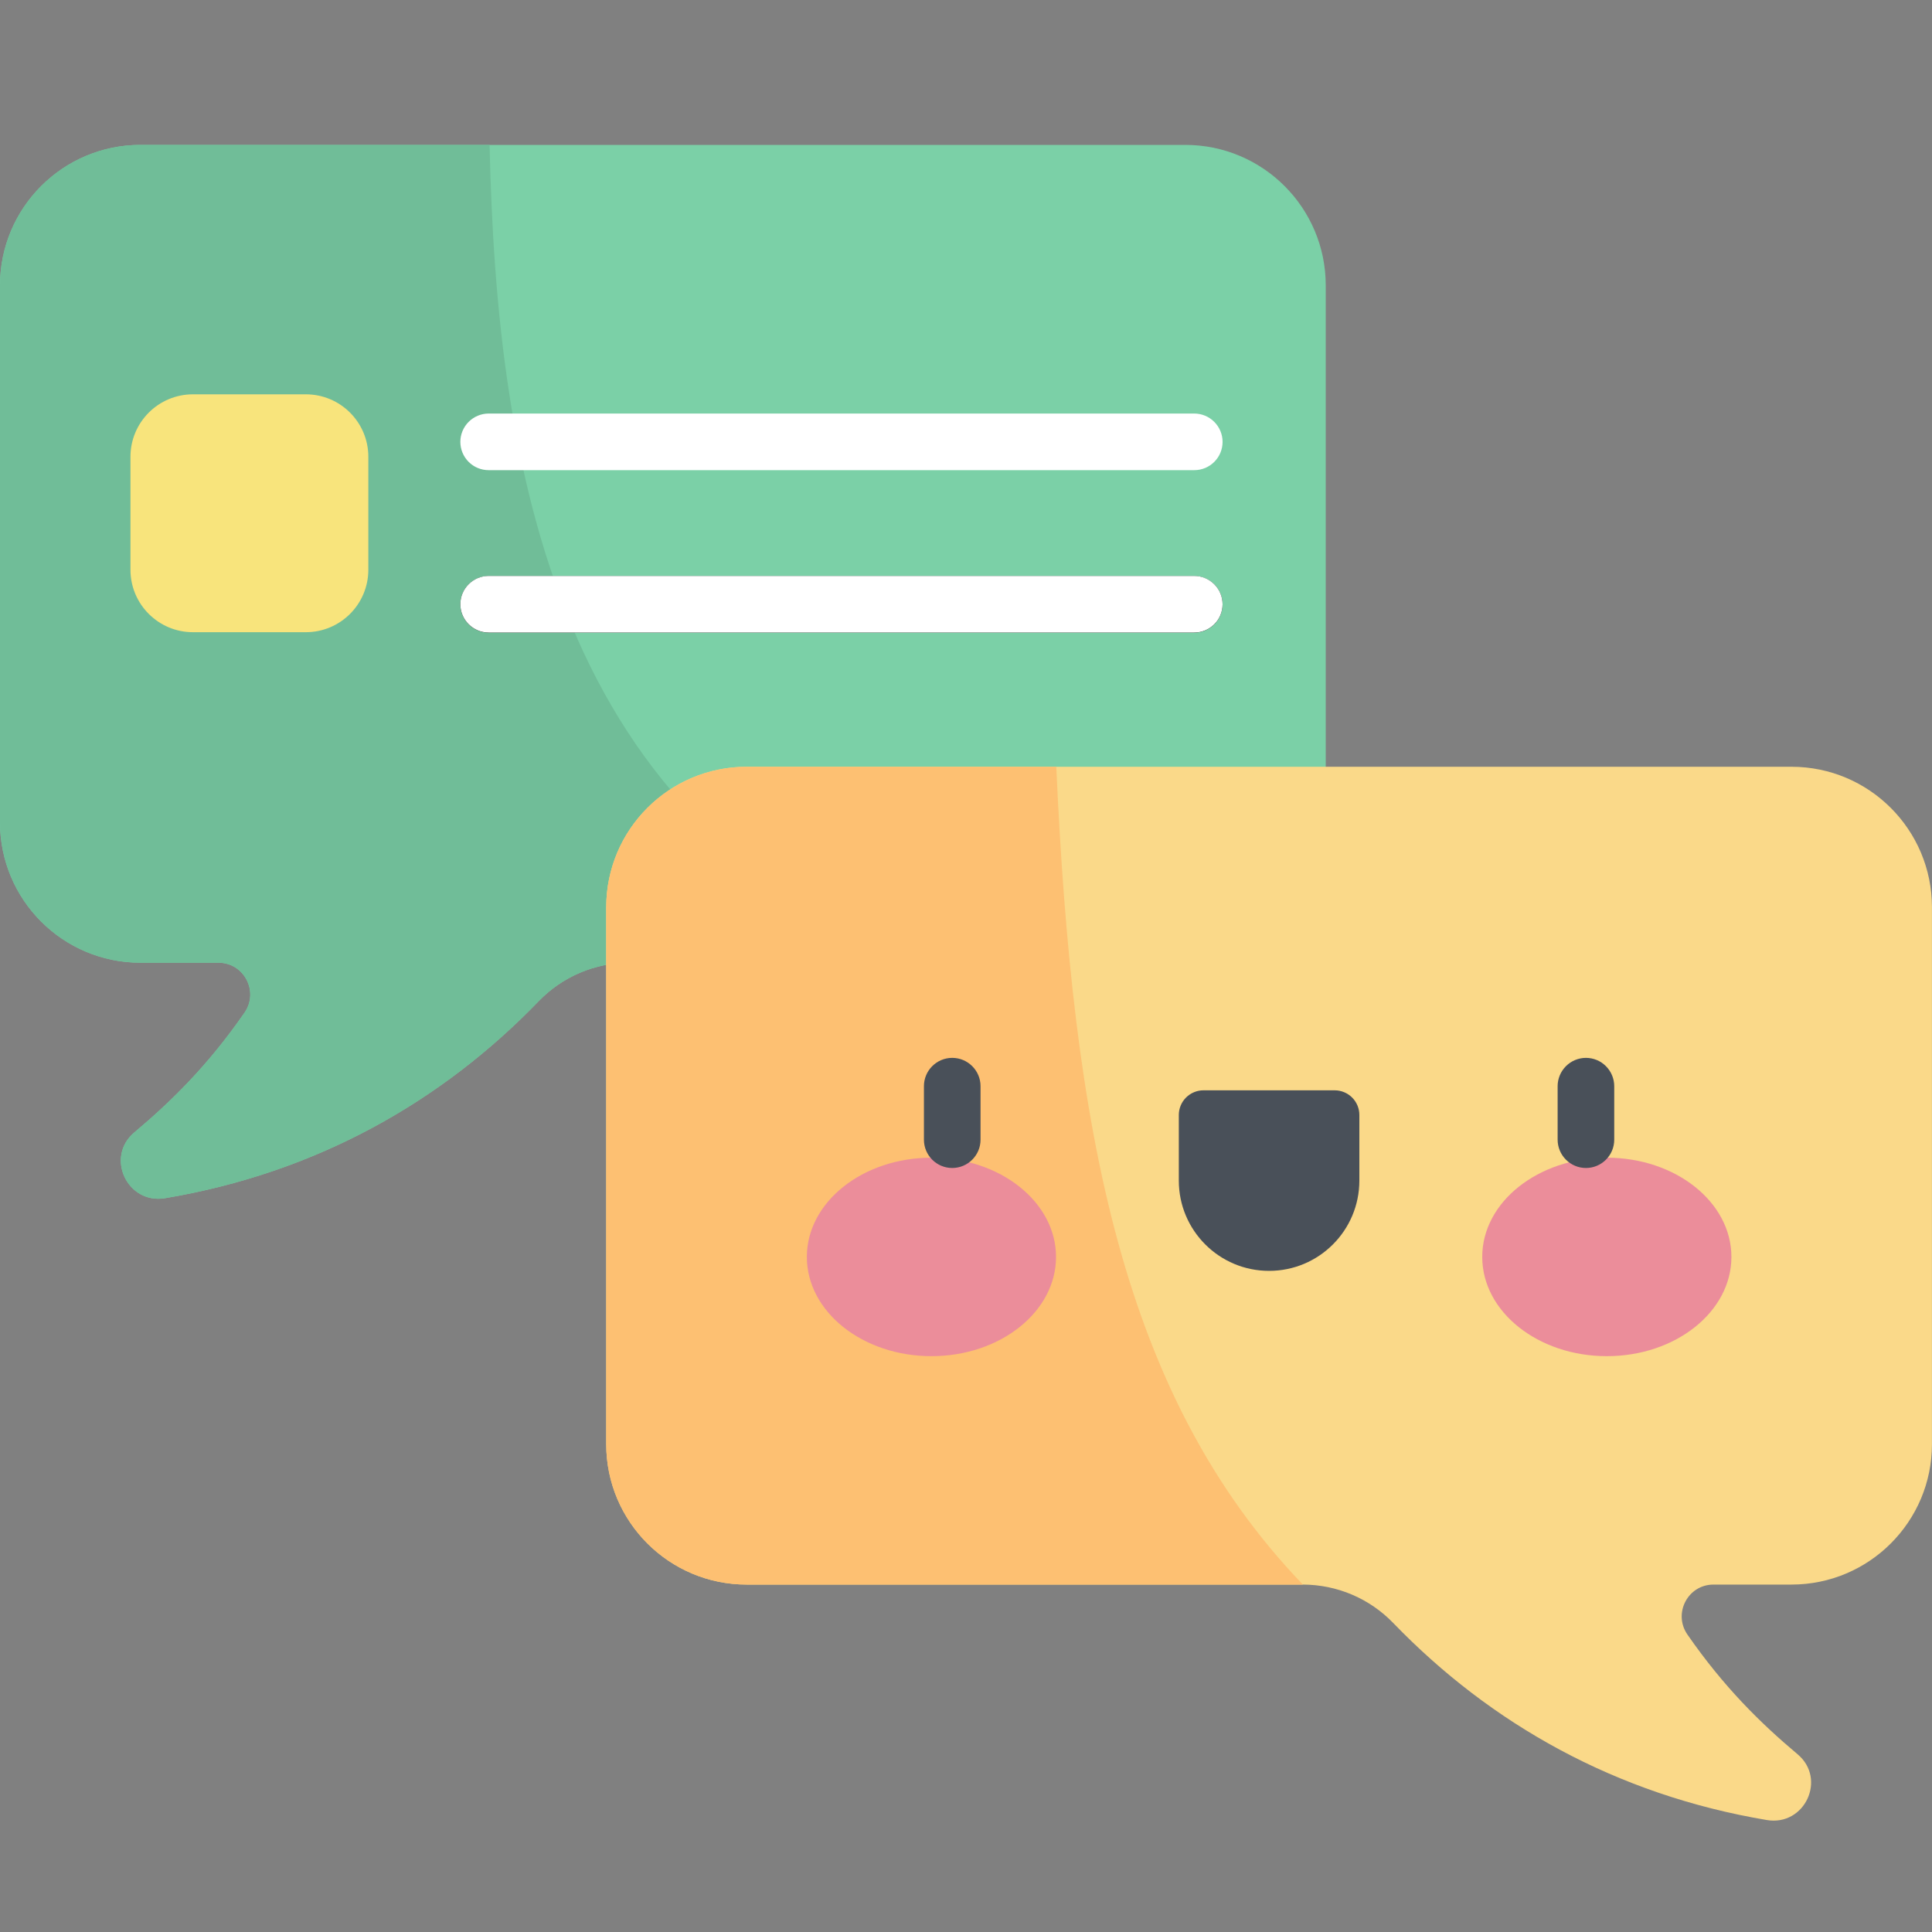
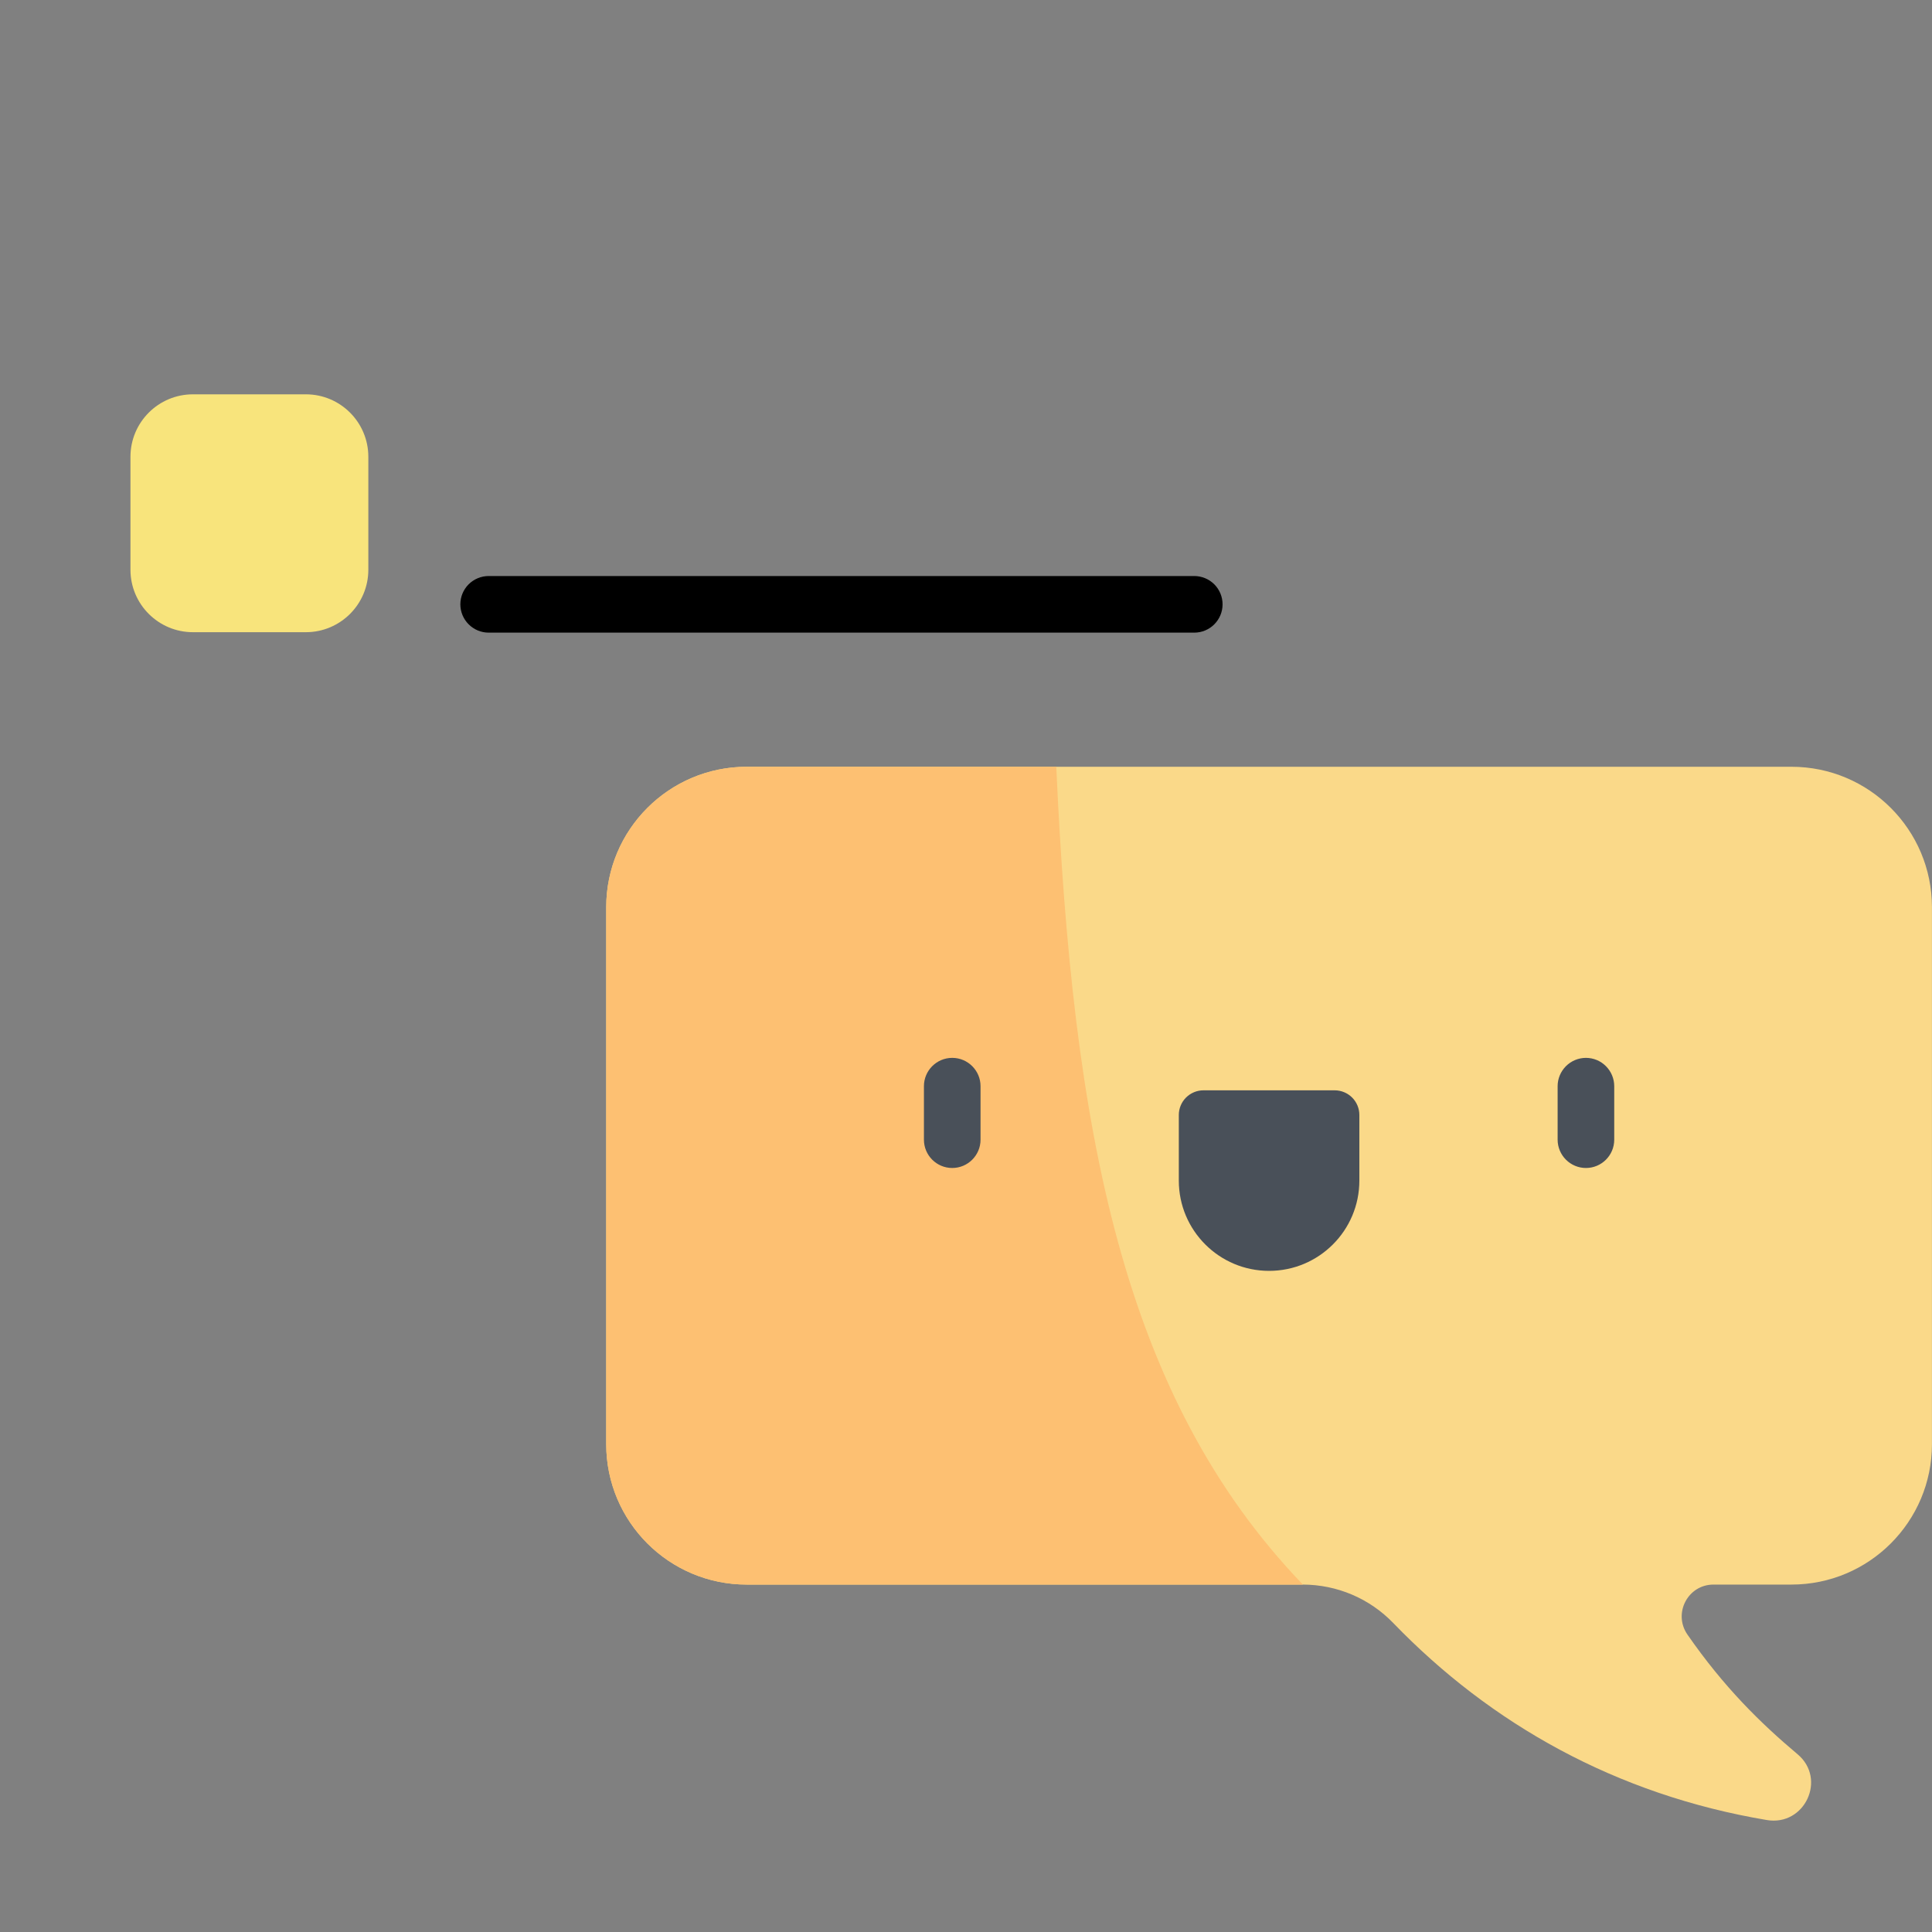
<svg xmlns="http://www.w3.org/2000/svg" width="40" height="40" viewBox="0 0 40 40" fill="none">
  <rect x="0" y="0" width="40" height="40" fill="#808080" stroke="none" />
-   <path d="M24.54 3H2.909C1.302 3 0 4.303 0 5.909V17.024C0 18.63 1.302 19.932 2.909 19.932H4.523C5.054 19.932 5.365 20.529 5.063 20.966C4.308 22.056 3.547 22.803 2.782 23.445C2.173 23.956 2.635 24.939 3.418 24.807C6.545 24.282 9.138 22.814 11.152 20.729C11.395 20.477 11.686 20.277 12.007 20.14C12.329 20.003 12.675 19.933 13.024 19.932H24.54C26.146 19.932 27.448 18.63 27.448 17.024V5.909C27.448 4.303 26.146 3 24.54 3Z" fill="#7BD0A7" />
-   <path d="M0 5.909V17.024C0 18.63 1.302 19.932 2.909 19.932H4.523C5.054 19.932 5.365 20.529 5.063 20.966C4.308 22.056 3.547 22.803 2.782 23.445C2.173 23.956 2.635 24.939 3.418 24.807C6.545 24.282 9.138 22.814 11.152 20.729C11.395 20.477 11.686 20.277 12.007 20.14C12.329 20.003 12.675 19.933 13.024 19.932H19.235C11.486 17.259 10.284 9.627 10.136 3H2.909C1.302 3 0 4.303 0 5.909Z" fill="#70BD98" />
  <path d="M15.46 15.875H37.09C38.697 15.875 39.999 17.177 39.999 18.784V29.899C39.999 31.505 38.697 32.807 37.09 32.807H35.476C34.945 32.807 34.634 33.404 34.936 33.841C35.691 34.931 36.453 35.678 37.217 36.32C37.826 36.831 37.364 37.814 36.581 37.682C33.455 37.157 30.861 35.689 28.847 33.604C28.604 33.352 28.314 33.152 27.992 33.015C27.67 32.878 27.325 32.808 26.975 32.807H15.46C13.853 32.807 12.551 31.505 12.551 29.899V18.784C12.551 17.177 13.853 15.875 15.46 15.875H15.46Z" fill="#FAD989" />
  <path d="M12.551 18.784V29.899C12.551 31.505 13.853 32.807 15.46 32.807H26.975C23.225 28.903 22.211 23.41 21.869 15.875H15.46C13.853 15.875 12.551 17.177 12.551 18.784Z" fill="#FDC072" />
  <path d="M6.332 13.089H3.995C3.28 13.089 2.701 12.51 2.701 11.795V9.458C2.701 8.743 3.28 8.164 3.995 8.164H6.332C7.047 8.164 7.626 8.743 7.626 9.458V11.795C7.626 12.51 7.047 13.089 6.332 13.089Z" fill="#F8E47C" />
  <path d="M24.726 13.098H10.117C9.962 13.098 9.813 13.036 9.703 12.926C9.593 12.816 9.531 12.667 9.531 12.512C9.531 12.356 9.593 12.207 9.703 12.097C9.813 11.988 9.962 11.926 10.117 11.926H24.726C24.881 11.926 25.03 11.988 25.14 12.097C25.25 12.207 25.312 12.356 25.312 12.512C25.312 12.835 25.05 13.098 24.726 13.098Z" fill="black" />
-   <path d="M24.726 9.734H10.117C9.962 9.734 9.813 9.673 9.703 9.563C9.593 9.453 9.531 9.304 9.531 9.148C9.531 8.993 9.593 8.844 9.703 8.734C9.813 8.624 9.962 8.562 10.117 8.562H24.726C24.881 8.562 25.03 8.624 25.14 8.734C25.25 8.844 25.312 8.993 25.312 9.148C25.312 9.472 25.05 9.734 24.726 9.734ZM24.726 13.096H10.117C9.962 13.096 9.813 13.034 9.703 12.924C9.593 12.814 9.531 12.665 9.531 12.51C9.531 12.354 9.593 12.206 9.703 12.096C9.813 11.986 9.962 11.924 10.117 11.924H24.726C24.881 11.924 25.03 11.986 25.14 12.096C25.25 12.206 25.312 12.354 25.312 12.51C25.312 12.834 25.05 13.096 24.726 13.096Z" fill="white" />
-   <path d="M21.864 26.023C21.864 24.889 20.709 23.969 19.285 23.969C17.86 23.969 16.705 24.889 16.705 26.023C16.705 27.158 17.86 28.078 19.285 28.078C20.709 28.078 21.864 27.158 21.864 26.023ZM35.847 26.023C35.847 24.889 34.692 23.969 33.268 23.969C31.843 23.969 30.688 24.889 30.688 26.023C30.688 27.158 31.843 28.078 33.268 28.078C34.692 28.078 35.847 27.158 35.847 26.023Z" fill="#EB8D9A" />
  <path d="M19.715 24.182C19.391 24.182 19.129 23.919 19.129 23.596V22.488C19.129 22.165 19.391 21.902 19.715 21.902C20.038 21.902 20.301 22.165 20.301 22.488V23.596C20.301 23.919 20.038 24.182 19.715 24.182V24.182ZM26.275 26.312C25.243 26.312 24.406 25.475 24.406 24.443V23.084C24.406 23.017 24.419 22.951 24.445 22.889C24.47 22.827 24.508 22.771 24.555 22.724C24.603 22.676 24.659 22.639 24.721 22.613C24.783 22.587 24.849 22.574 24.916 22.574H27.634C27.769 22.574 27.899 22.628 27.995 22.724C28.09 22.819 28.144 22.949 28.144 23.084V24.443C28.144 25.475 27.307 26.312 26.275 26.312ZM32.835 24.182C32.68 24.182 32.531 24.12 32.421 24.01C32.311 23.9 32.249 23.751 32.249 23.596V22.488C32.249 22.333 32.311 22.184 32.421 22.074C32.531 21.964 32.68 21.902 32.835 21.902C32.991 21.902 33.14 21.964 33.249 22.074C33.359 22.184 33.421 22.333 33.421 22.488V23.596C33.421 23.919 33.159 24.182 32.835 24.182V24.182Z" fill="#495059" />
</svg>